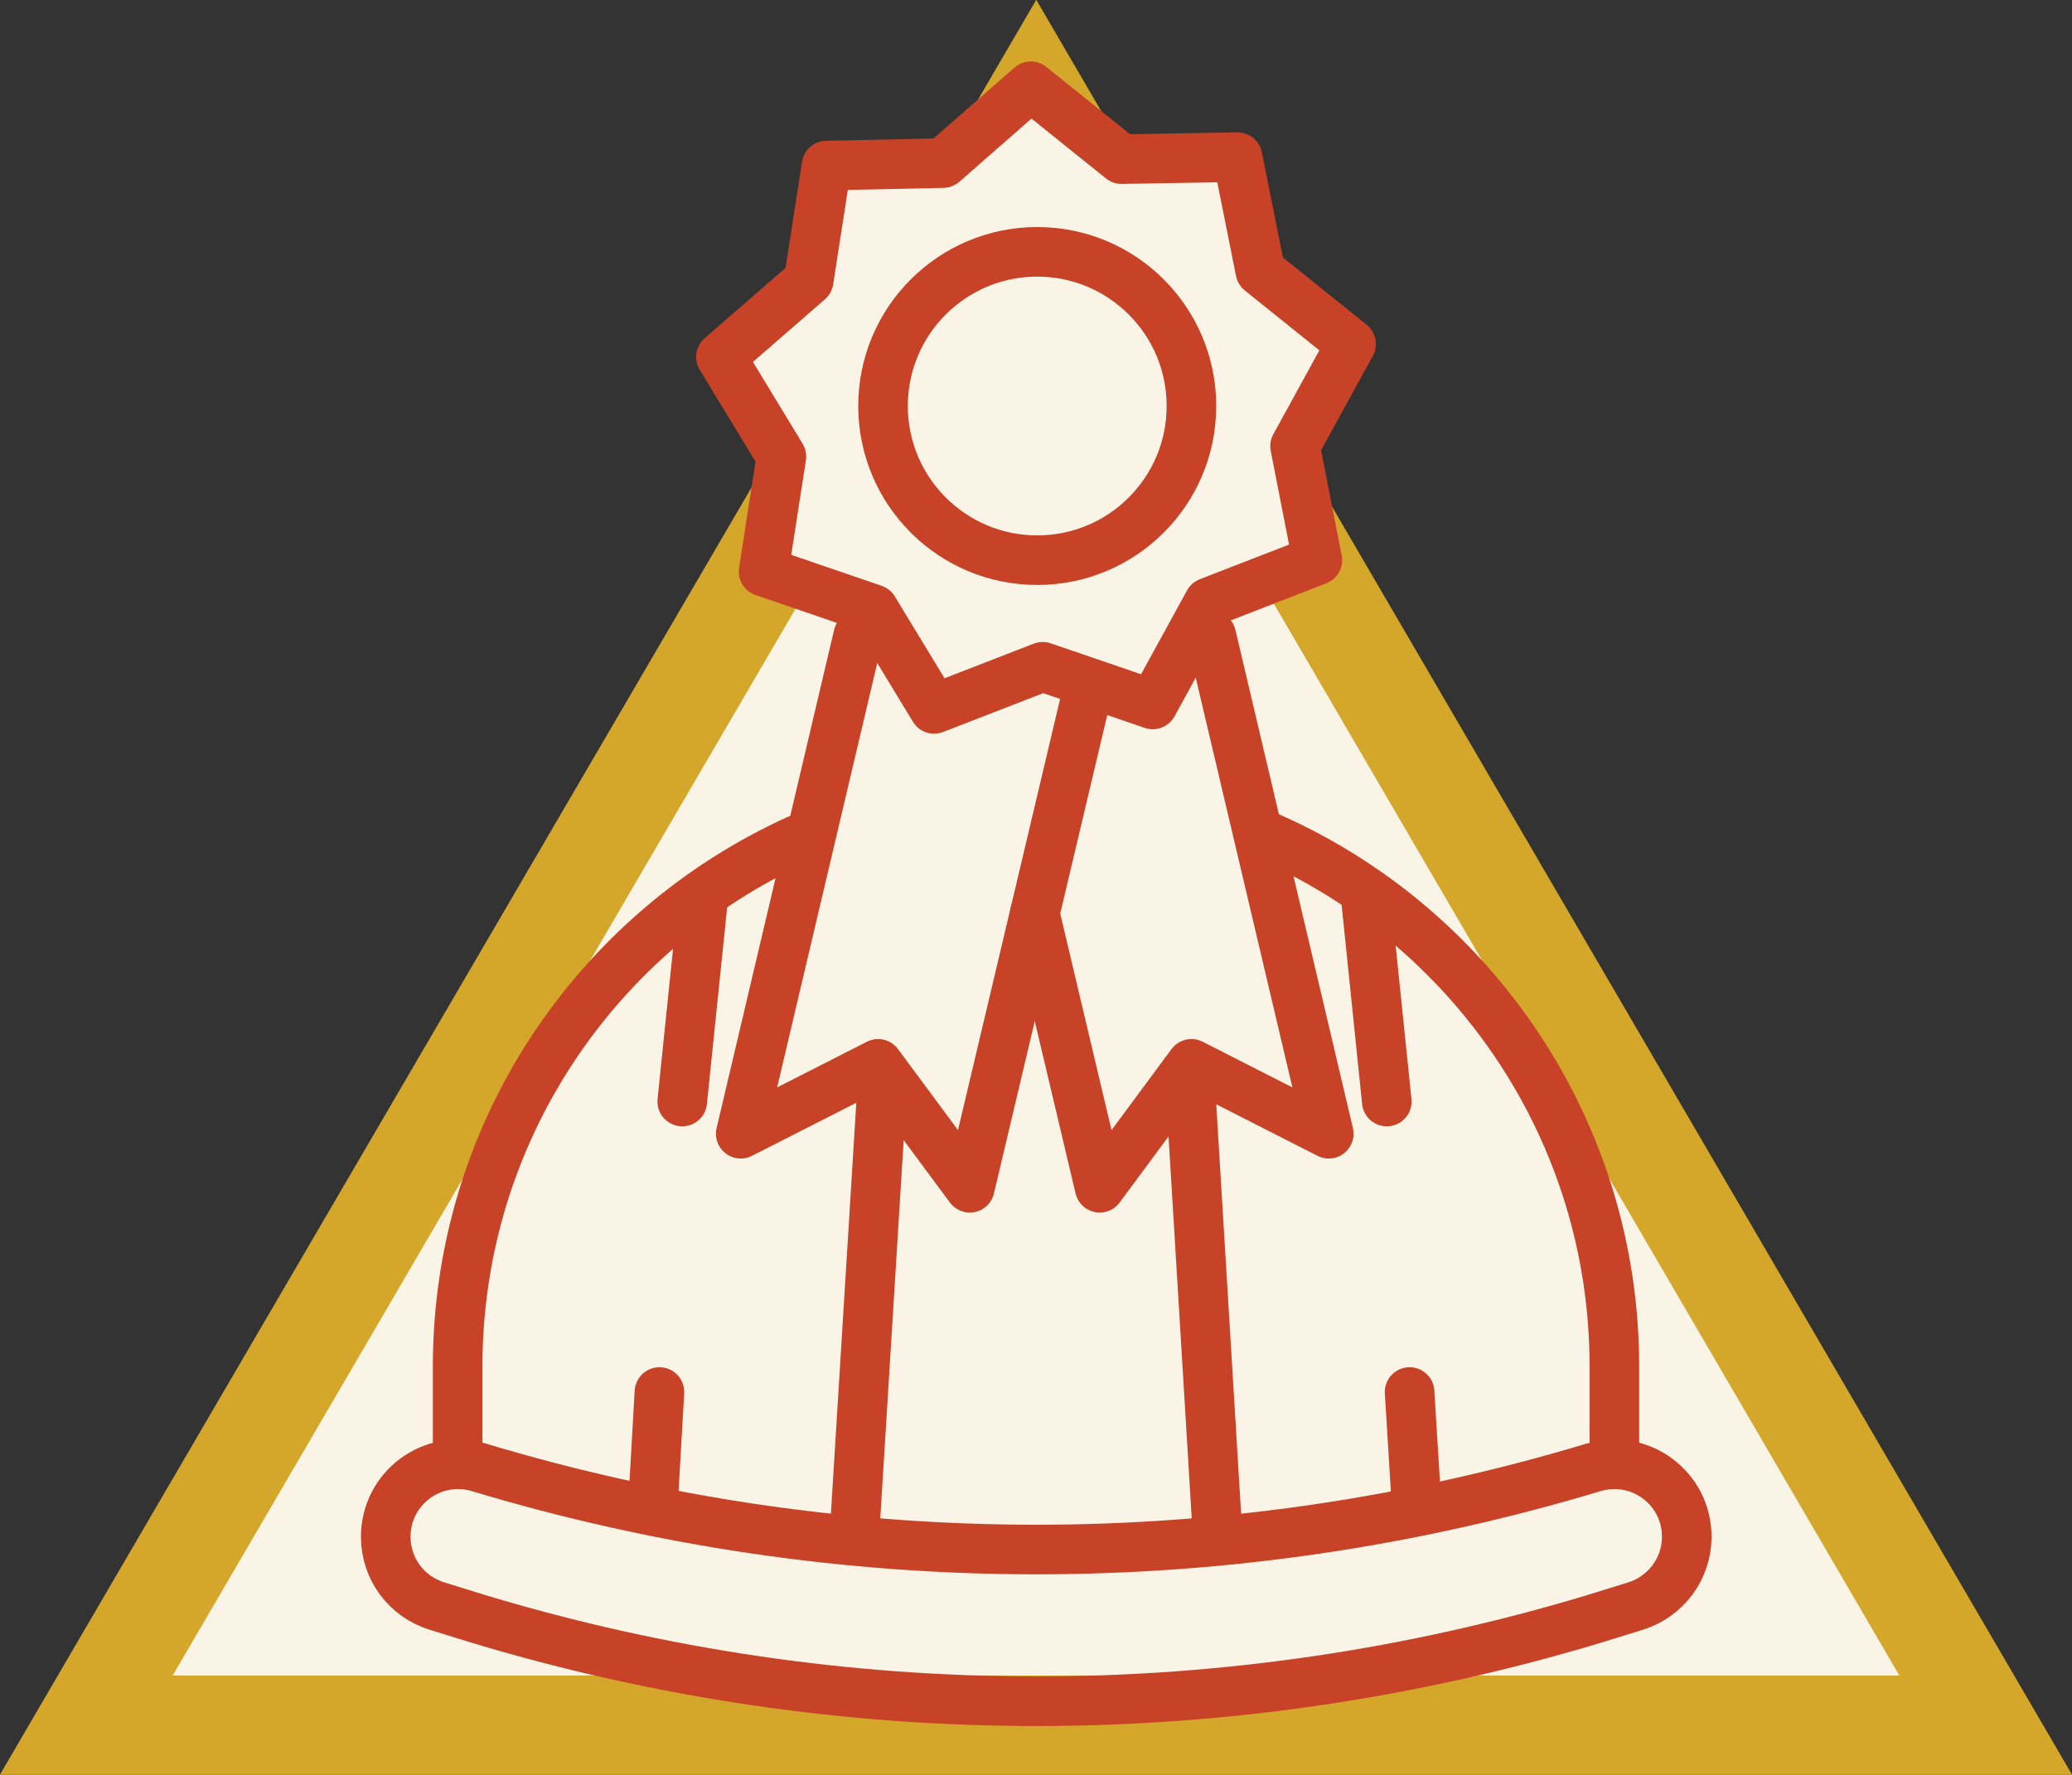
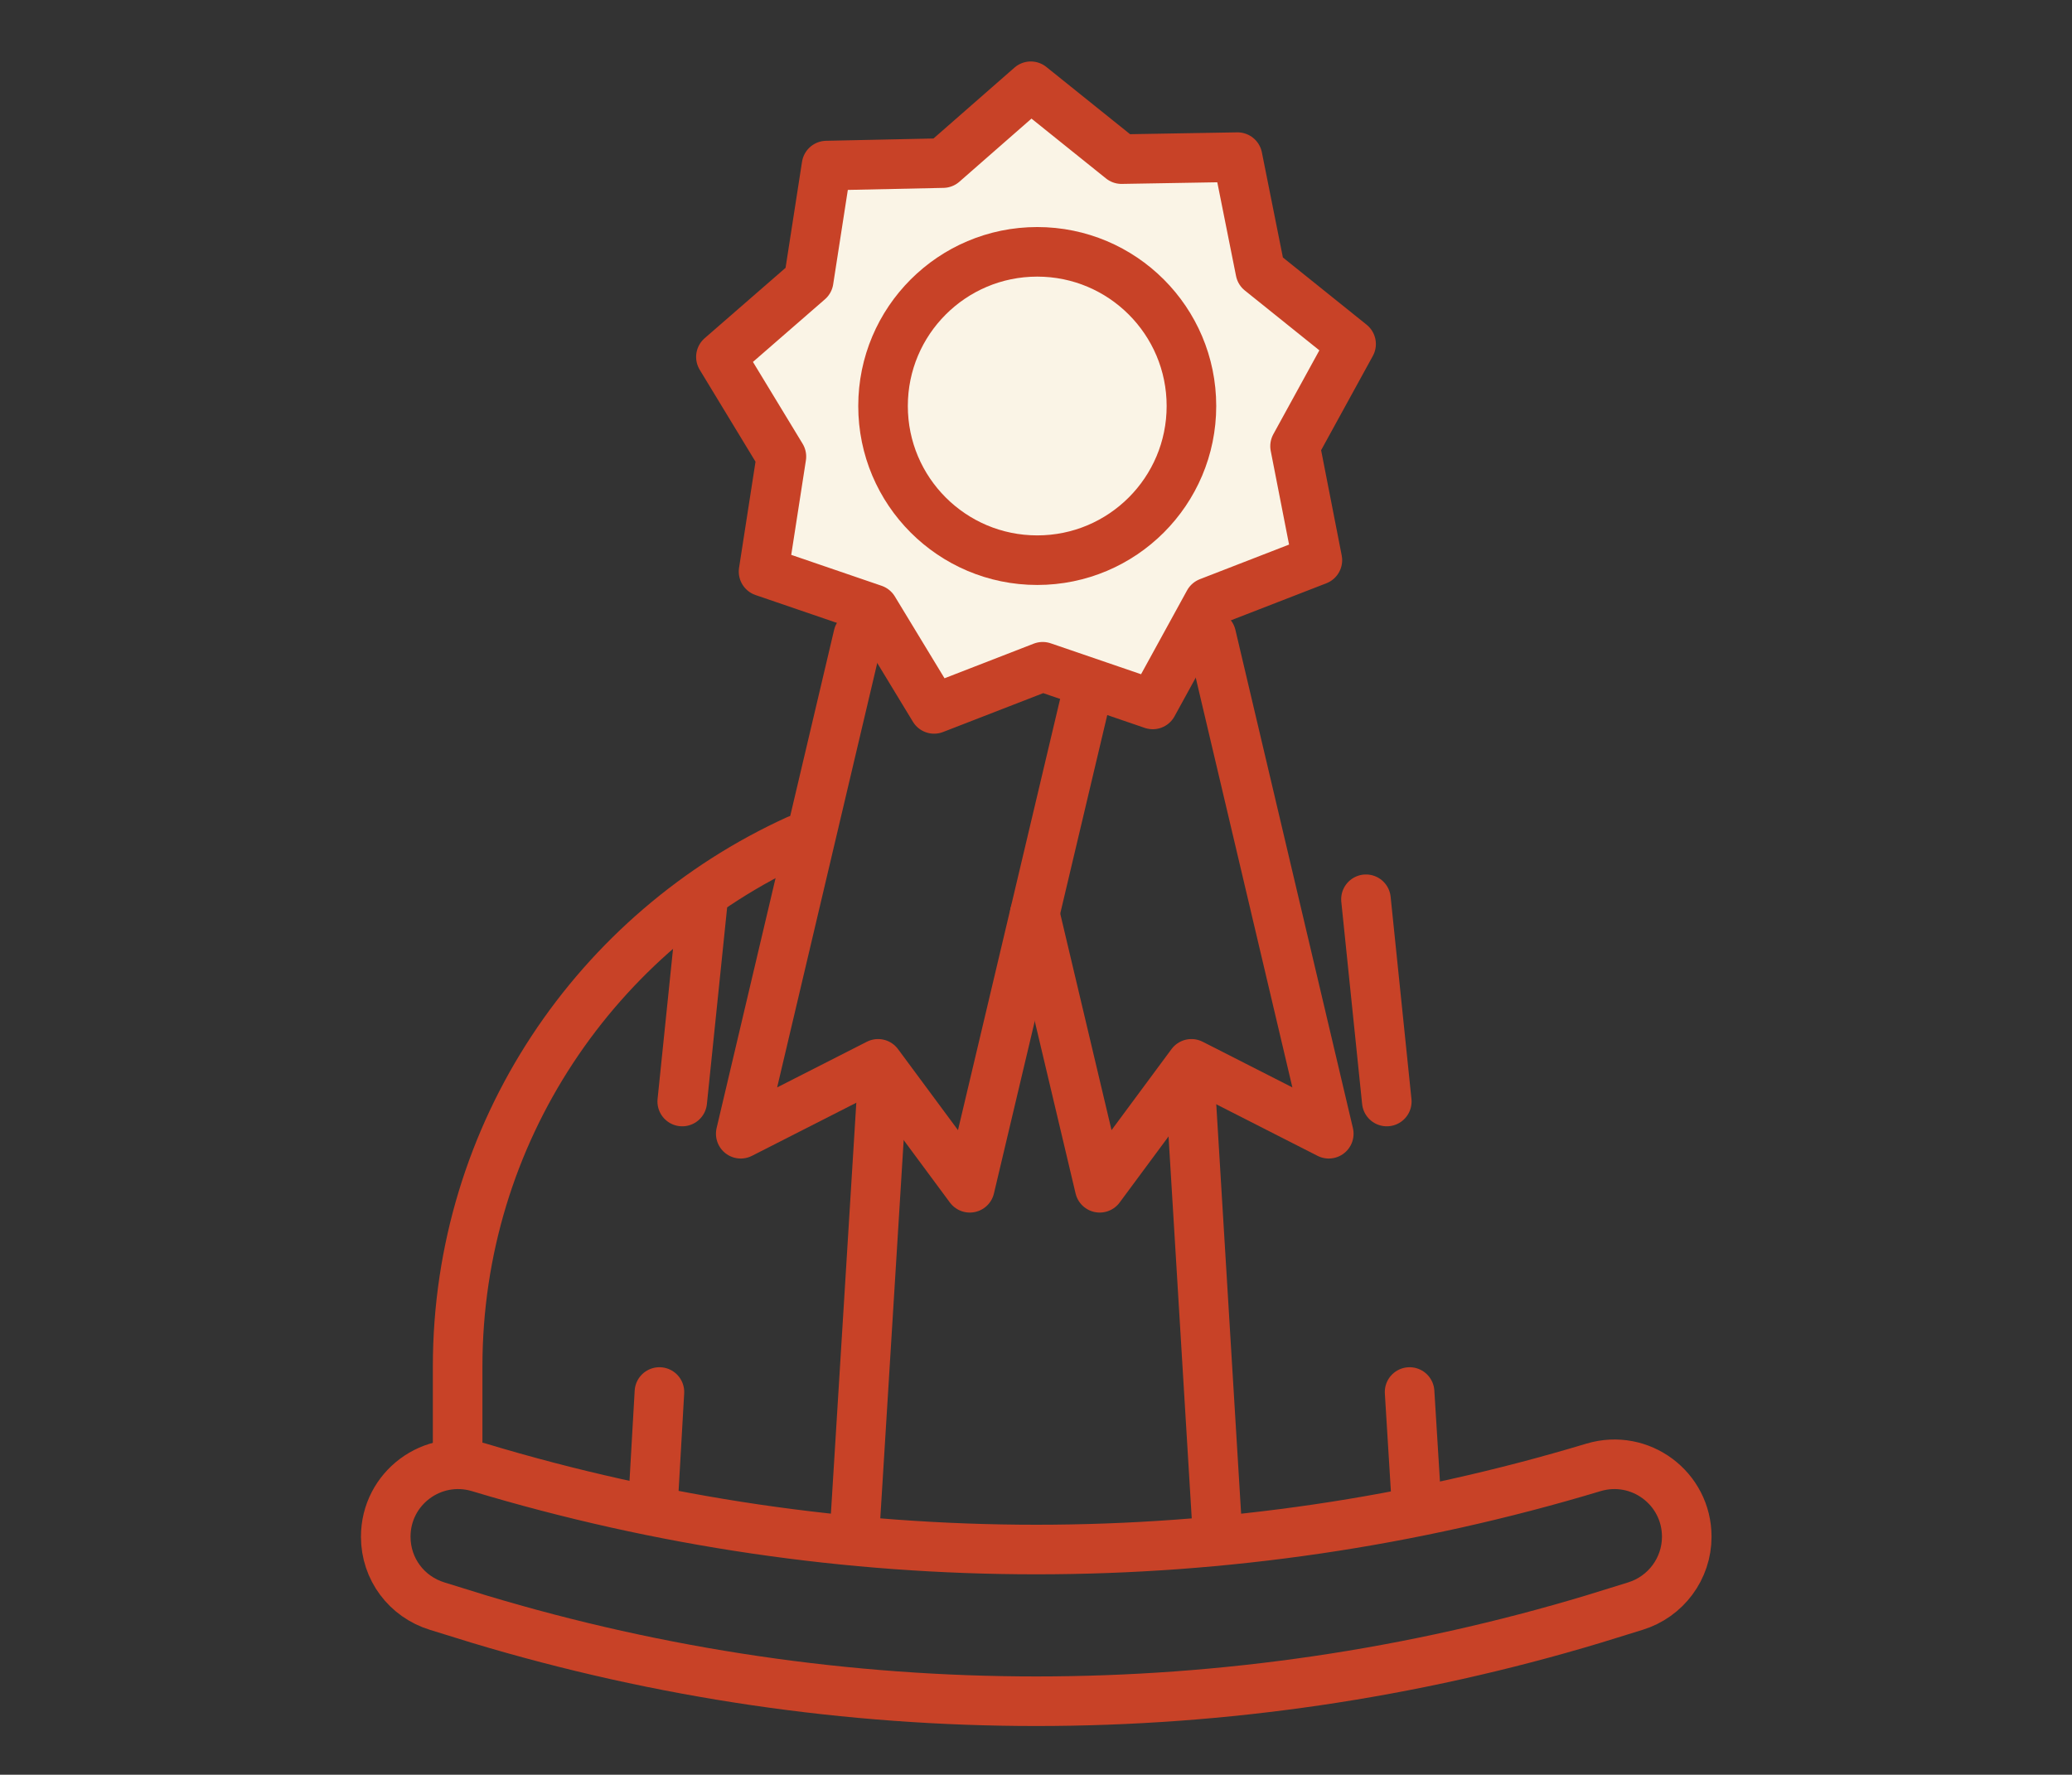
<svg xmlns="http://www.w3.org/2000/svg" id="Layer_1" viewBox="0 0 41.79 35.8">
  <rect x="0" y="0" width="41.79" height="35.8" fill="#333333" stroke="none" />
  <defs>
    <style>.cls-1,.cls-2{stroke:#c84227;stroke-linecap:round;stroke-linejoin:round;}.cls-1,.cls-3{fill:#faf4e6;}.cls-2{fill:none;}.cls-3{stroke:#d4a72a;stroke-miterlimit:10;stroke-width:2px;}</style>
  </defs>
-   <polygon class="cls-3" points="1.74 34.8 20.9 1.98 40.05 34.8 1.74 34.8" />
  <polygon class="cls-1" points="26.57 11.3 24.38 12.15 23.25 14.21 21.03 13.45 18.84 14.3 17.62 12.29 15.4 11.53 15.76 9.21 14.54 7.2 16.31 5.66 16.67 3.34 19.02 3.29 20.79 1.74 22.62 3.21 24.96 3.17 25.42 5.47 27.25 6.94 26.12 9 26.57 11.3" />
-   <path class="cls-2" d="m7.78,31h0c0-.98.94-1.68,1.88-1.4h0c7.33,2.21,15.15,2.21,22.48,0h0c.94-.28,1.88.42,1.88,1.4h0c0,.64-.42,1.21-1.04,1.4l-.84.26c-7.33,2.21-15.15,2.21-22.48,0l-.84-.26c-.62-.19-1.04-.75-1.04-1.4Z" />
+   <path class="cls-2" d="m7.78,31h0c0-.98.94-1.68,1.88-1.4h0c7.33,2.21,15.15,2.21,22.48,0c.94-.28,1.88.42,1.88,1.4h0c0,.64-.42,1.21-1.04,1.4l-.84.26c-7.33,2.21-15.15,2.21-22.48,0l-.84-.26c-.62-.19-1.04-.75-1.04-1.4Z" />
  <line class="cls-2" x1="14.18" y1="18.14" x2="13.76" y2="22.22" />
  <line class="cls-2" x1="13.3" y1="28.08" x2="13.17" y2="30.35" />
  <line class="cls-2" x1="27.55" y1="18.14" x2="27.97" y2="22.22" />
  <line class="cls-2" x1="28.43" y1="28.08" x2="28.57" y2="30.35" />
  <path class="cls-2" d="m9.23,29.22v-1.65c0-4.73,2.81-8.79,6.85-10.63" />
-   <path class="cls-2" d="m25.61,16.89c4.09,1.81,6.95,5.91,6.95,10.67v1.78" />
  <line class="cls-2" x1="24.01" y1="21.95" x2="24.56" y2="31.01" />
  <line class="cls-2" x1="17.23" y1="31.01" x2="17.79" y2="21.95" />
  <circle class="cls-2" cx="20.92" cy="8.19" r="3.11" />
  <polyline class="cls-2" points="21.94 13.91 19.56 23.96 17.71 21.46 14.94 22.87 17.31 12.82" />
  <polyline class="cls-2" points="20.87 18.43 22.18 23.96 24.03 21.46 26.8 22.87 24.43 12.82" />
</svg>